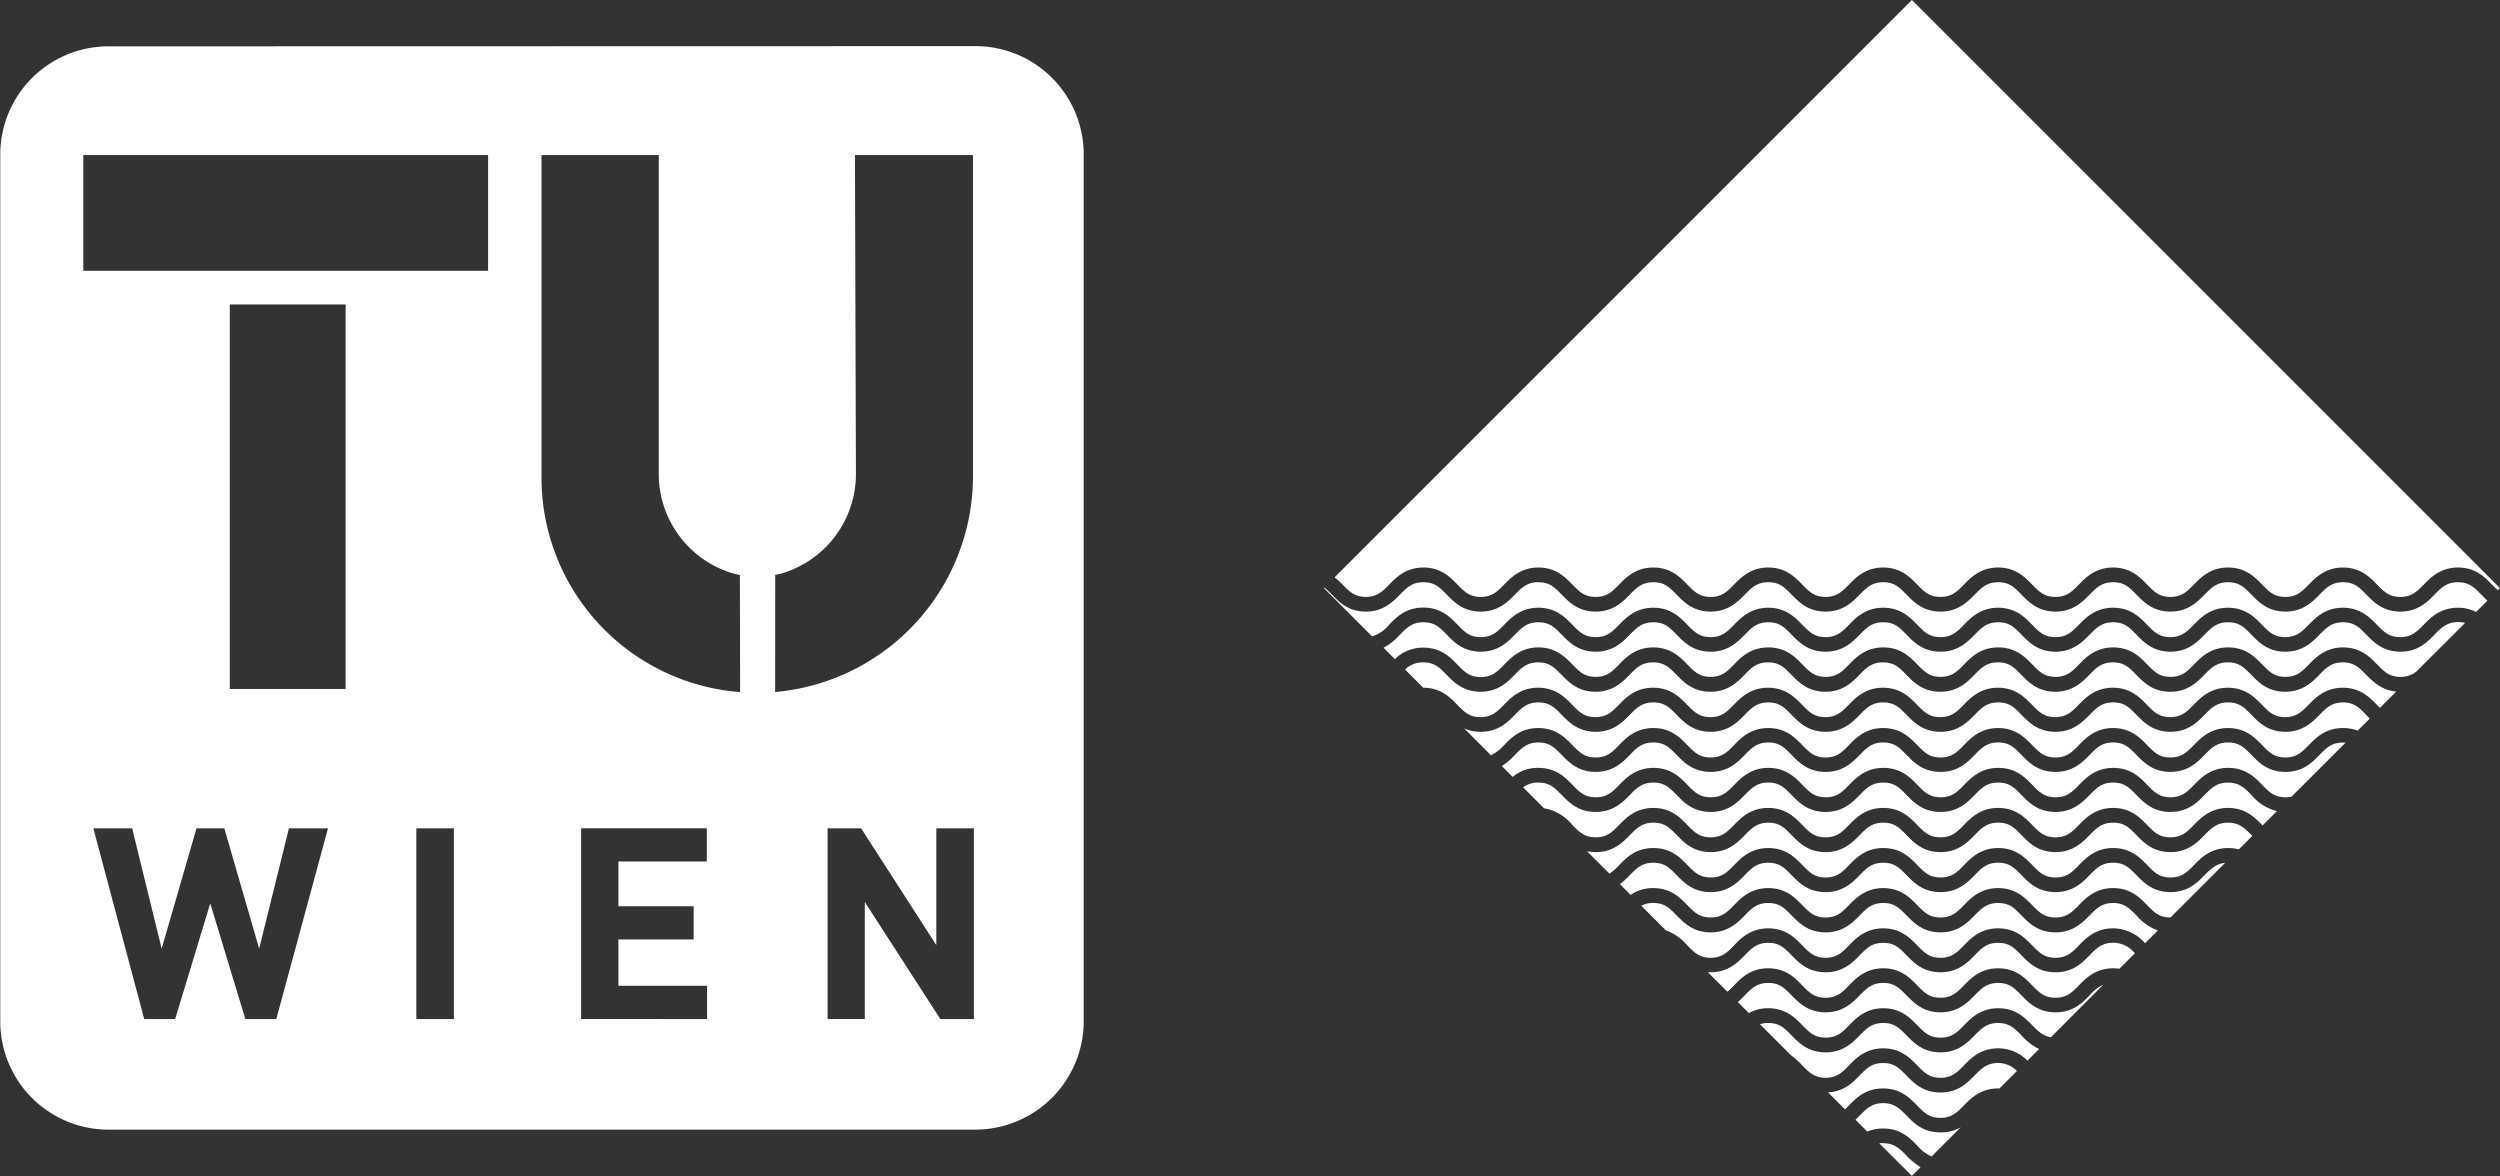
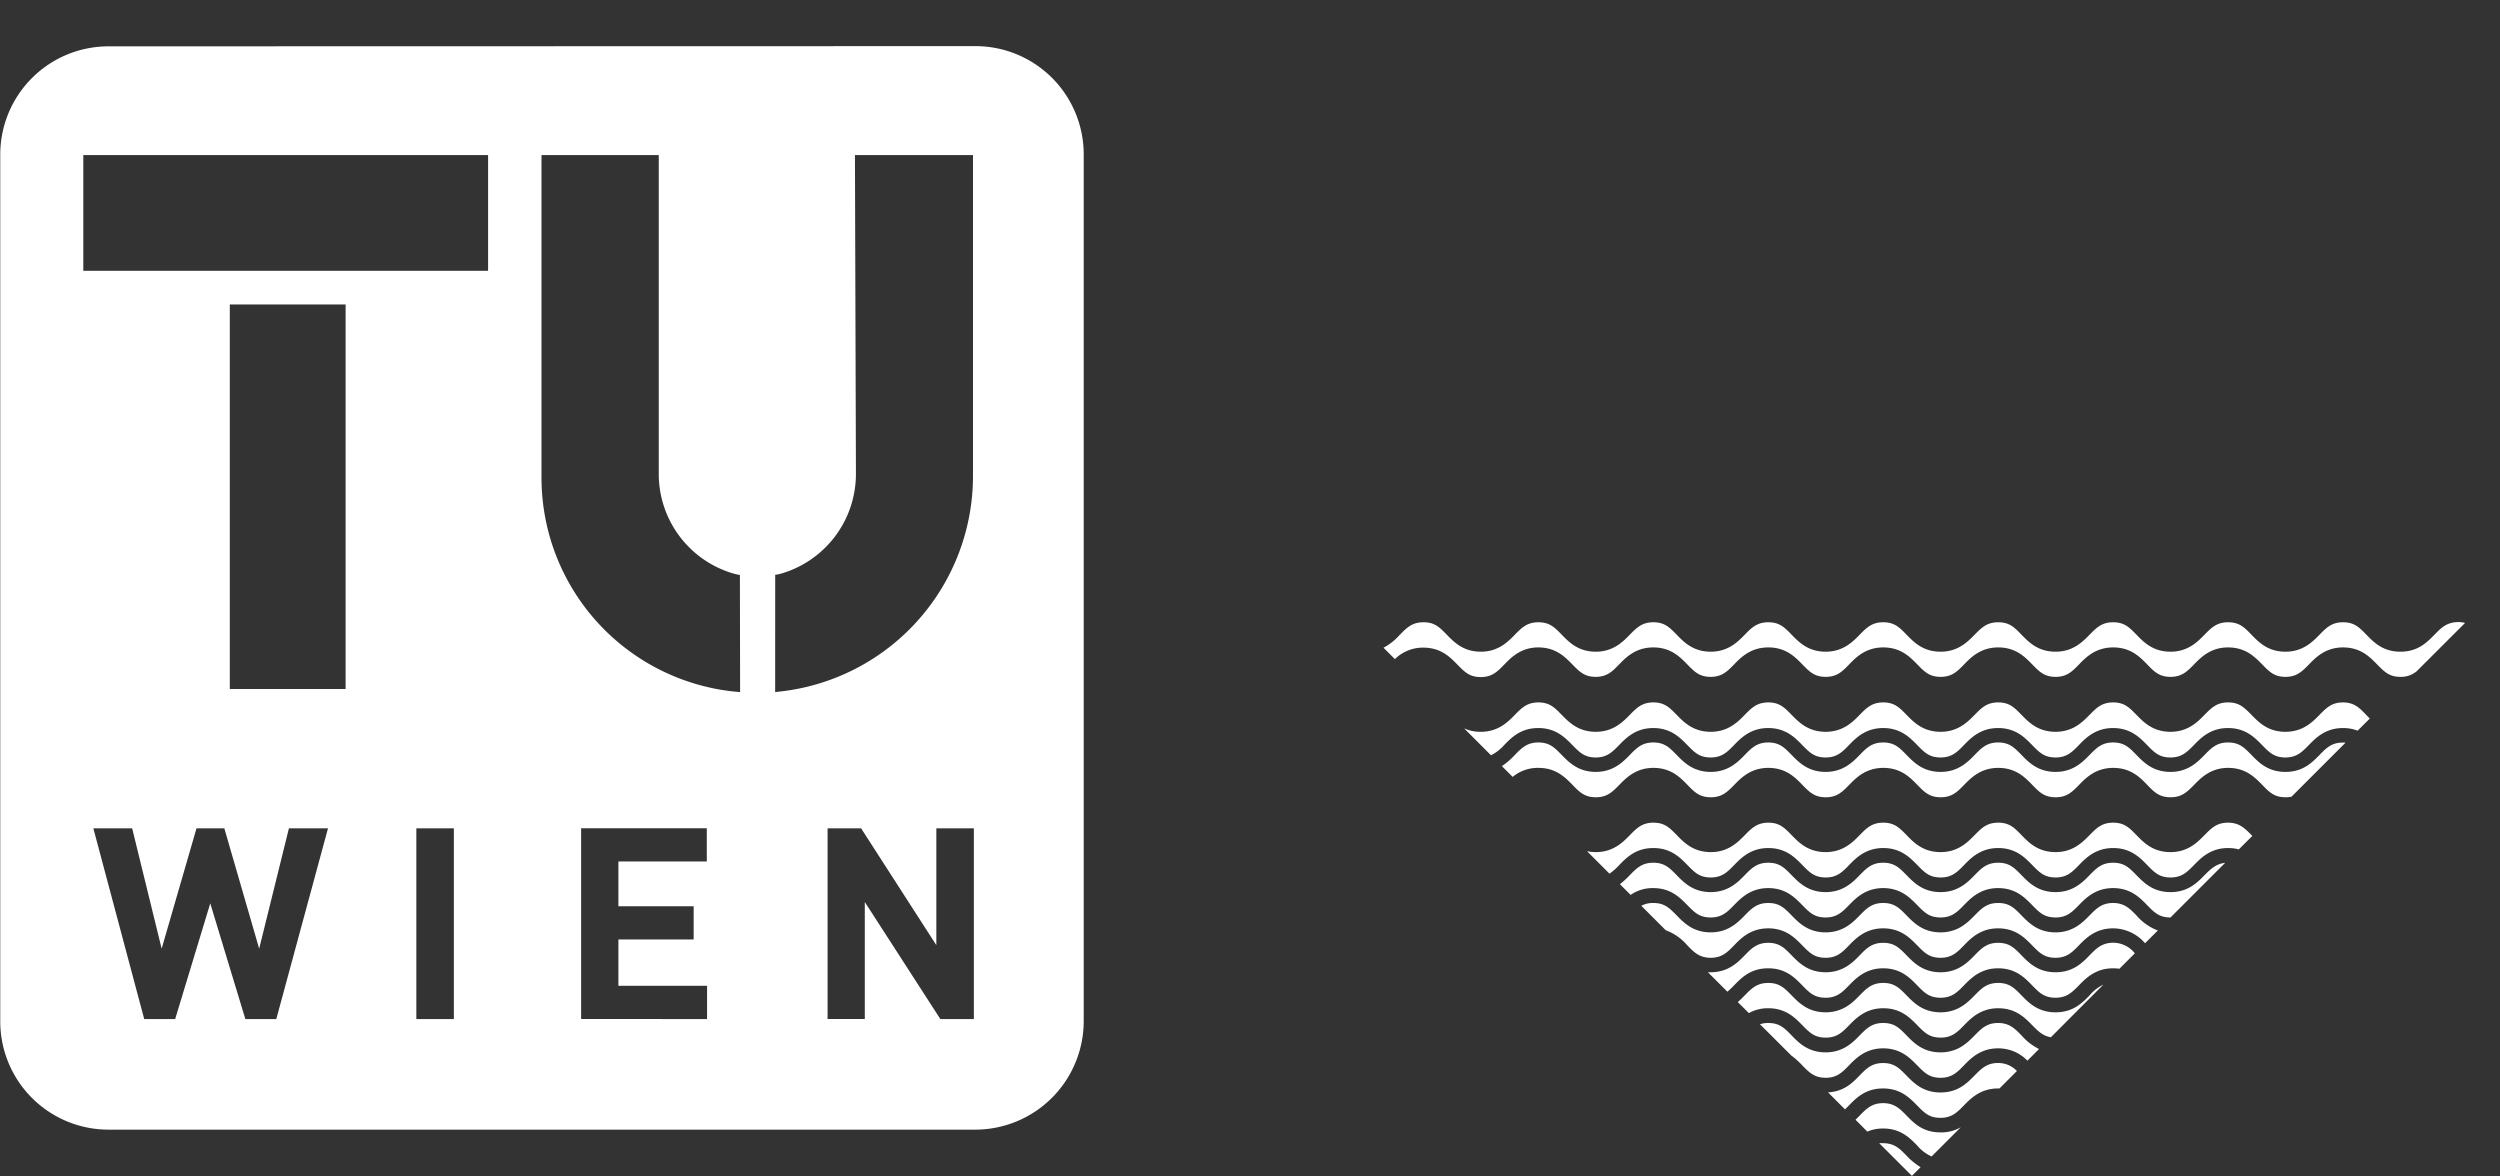
<svg xmlns="http://www.w3.org/2000/svg" id="Ebene_1" data-name="Ebene 1" viewBox="0 0 485 228.17">
  <rect x="0" y="0" width="485" height="228.17" fill="#333333" stroke="none" />
  <title>TU Wien | Institut für Wasserbau und Ingenieurhydrologie</title>
  <defs>
    <style>.cls-1,.cls-2{fill:#fff;}.cls-1{fill-rule:evenodd;}</style>
  </defs>
  <path class="cls-1" d="M159.34,122.92c.34-.06.6-.1.93-.18A20.13,20.13,0,0,0,175,103.39l-.19-61.91h22.9v62.24a42.07,42.07,0,0,1-37.46,41.84l-.92.1Zm-6.81,22.74-1.19-.1A41.73,41.73,0,0,1,114,104V41.48h22.75l0,61.91a20.12,20.12,0,0,0,14.74,19.35c.37.09.66.14,1,.21ZM97,209.1v-37H89.72v37Zm49.12,0v-6.45H128.92v-9h14.6v-6.44h-14.6v-8.68h17.15v-6.45H121.69v37Zm51.76,0v-37H190.6v22.66L176,172.09H169.5v37h7.22V186.39l14.66,22.71Zm-125.3-37H65l-5.77,23.34-6.76-23.34h-5.4l-6.76,23.34-5.72-23.34H27.06l9.87,37h6l6.81-22.45,6.81,22.45h6ZM25.11,41.48h78.53V63.93H25.11ZM53.53,145.06V70.46H76v74.6ZM198.19,20.35a21,21,0,0,1,21,21l0,168.2a21.06,21.06,0,0,1-21.05,21H30a21,21,0,0,1-21-21V41.39a21,21,0,0,1,21-21Z" transform="translate(-8.95 -11.4)" />
  <path class="cls-2" d="M423.43,189c-1.32-1.35-2.36-2.42-4.55-2.42s-3.23,1.07-4.56,2.42-3.2,3.28-6.59,3.28-5.17-1.82-6.6-3.28-2.36-2.42-4.55-2.42-3.23,1.07-4.56,2.42-3.2,3.28-6.59,3.28-5.17-1.82-6.6-3.28-2.37-2.42-4.55-2.42-3.24,1.07-4.56,2.42-3.21,3.28-6.59,3.28-5.17-1.82-6.6-3.28-2.37-2.42-4.55-2.42-3.24,1.07-4.56,2.42-3.21,3.28-6.59,3.28-5.17-1.82-6.6-3.28-2.37-2.42-4.55-2.42a4.76,4.76,0,0,0-2.32.54l4.75,4.75a10,10,0,0,1,4.16,2.91c1.32,1.36,2.37,2.43,4.56,2.43s3.23-1.07,4.55-2.43,3.21-3.28,6.6-3.28,5.16,1.82,6.59,3.28,2.37,2.43,4.56,2.43,3.23-1.07,4.55-2.43,3.21-3.28,6.6-3.28,5.16,1.82,6.59,3.28,2.37,2.43,4.56,2.43,3.23-1.07,4.55-2.43,3.21-3.28,6.6-3.28,5.16,1.82,6.59,3.28,2.37,2.43,4.56,2.43,3.23-1.07,4.55-2.43,3.21-3.28,6.6-3.28a8.2,8.2,0,0,1,6.21,2.89l2.48-2.48A10.15,10.15,0,0,1,423.43,189Z" transform="translate(-8.95 -11.4)" />
  <path class="cls-2" d="M414.32,196.74c-1.42,1.46-3.2,3.28-6.59,3.28s-5.17-1.82-6.6-3.28-2.36-2.43-4.55-2.43-3.23,1.07-4.56,2.43-3.2,3.28-6.59,3.28-5.17-1.82-6.6-3.28-2.37-2.43-4.55-2.43-3.24,1.07-4.56,2.43-3.21,3.28-6.59,3.28-5.17-1.82-6.6-3.28-2.37-2.43-4.55-2.43-3.24,1.07-4.56,2.43-3.21,3.28-6.59,3.28l-.54,0,3.77,3.77a15.17,15.17,0,0,0,1.32-1.25c1.43-1.47,3.21-3.29,6.6-3.29s5.16,1.82,6.59,3.29,2.37,2.42,4.56,2.42,3.23-1.07,4.55-2.42,3.21-3.29,6.6-3.29,5.16,1.82,6.59,3.29,2.37,2.42,4.56,2.42,3.23-1.07,4.55-2.42,3.21-3.29,6.6-3.29,5.16,1.82,6.59,3.29,2.37,2.42,4.56,2.42,3.23-1.07,4.55-2.42,3.21-3.29,6.6-3.29a9.35,9.35,0,0,1,1.23.09l3-3a5.4,5.4,0,0,0-4.19-2.05C416.69,194.31,415.65,195.38,414.32,196.74Z" transform="translate(-8.95 -11.4)" />
  <path class="cls-2" d="M436.62,181.19c-1.42,1.46-3.2,3.28-6.59,3.28s-5.17-1.82-6.6-3.28-2.36-2.42-4.55-2.42-3.23,1.06-4.56,2.42-3.2,3.28-6.59,3.28-5.17-1.82-6.6-3.28-2.36-2.42-4.55-2.42-3.23,1.06-4.56,2.42-3.2,3.28-6.59,3.28-5.17-1.82-6.6-3.28-2.37-2.42-4.55-2.42-3.24,1.06-4.56,2.42-3.21,3.28-6.59,3.28-5.17-1.82-6.6-3.28-2.37-2.42-4.55-2.42-3.24,1.06-4.56,2.42-3.21,3.28-6.59,3.28-5.17-1.82-6.6-3.28-2.37-2.42-4.55-2.42-3.24,1.06-4.56,2.42a17.08,17.08,0,0,1-1.9,1.74l2.07,2.08a7.48,7.48,0,0,1,4.39-1.32c3.38,0,5.16,1.82,6.59,3.28s2.37,2.42,4.56,2.42,3.23-1.07,4.55-2.42,3.21-3.28,6.6-3.28,5.16,1.82,6.59,3.28,2.37,2.42,4.56,2.42,3.23-1.07,4.55-2.42,3.21-3.28,6.6-3.28,5.16,1.82,6.59,3.28,2.37,2.42,4.56,2.42,3.23-1.07,4.55-2.42,3.21-3.28,6.6-3.28,5.16,1.82,6.59,3.28,2.37,2.42,4.56,2.42,3.23-1.07,4.55-2.42,3.21-3.28,6.6-3.28,5.17,1.82,6.59,3.28,2.37,2.42,4.56,2.42h0l10.6-10.6C438.81,179,437.83,180,436.62,181.19Z" transform="translate(-8.95 -11.4)" />
  <path class="cls-2" d="M401.13,212.28c-1.32-1.35-2.36-2.42-4.55-2.42s-3.23,1.07-4.56,2.42-3.2,3.28-6.59,3.28-5.17-1.81-6.6-3.28-2.37-2.42-4.55-2.42-3.24,1.07-4.56,2.42-3.21,3.28-6.59,3.28-5.17-1.81-6.6-3.28-2.37-2.42-4.55-2.42a5.18,5.18,0,0,0-1.6.24l6.08,6.07a15.16,15.16,0,0,1,2.11,1.89c1.32,1.36,2.37,2.43,4.56,2.43s3.23-1.07,4.55-2.43,3.21-3.28,6.6-3.28,5.16,1.82,6.59,3.28,2.37,2.43,4.56,2.43,3.23-1.07,4.55-2.43,3.21-3.28,6.6-3.28a7.84,7.84,0,0,1,5.69,2.39l2.25-2.26A11.14,11.14,0,0,1,401.13,212.28Z" transform="translate(-8.95 -11.4)" />
  <path class="cls-2" d="M392,220.06c-1.43,1.46-3.2,3.28-6.59,3.28s-5.17-1.82-6.6-3.28-2.37-2.43-4.55-2.43-3.24,1.07-4.56,2.43-3,3.1-6.11,3.26l3.29,3.3c.26-.25.51-.51.78-.78,1.43-1.46,3.21-3.28,6.6-3.28s5.16,1.82,6.59,3.28,2.37,2.42,4.56,2.42,3.23-1.07,4.55-2.42,3.21-3.28,6.6-3.28h.29l3.38-3.39a5,5,0,0,0-3.67-1.55C394.39,217.63,393.35,218.7,392,220.06Z" transform="translate(-8.95 -11.4)" />
  <path class="cls-2" d="M441.18,171c-2.19,0-3.23,1.07-4.56,2.42s-3.2,3.29-6.59,3.29-5.17-1.82-6.6-3.29-2.36-2.42-4.55-2.42-3.23,1.07-4.56,2.42-3.2,3.29-6.59,3.29-5.17-1.82-6.6-3.29-2.36-2.42-4.55-2.42-3.23,1.07-4.56,2.42-3.2,3.29-6.59,3.29-5.17-1.82-6.6-3.29-2.37-2.42-4.55-2.42-3.24,1.07-4.56,2.42-3.21,3.29-6.59,3.29-5.17-1.82-6.6-3.29S354.16,171,352,171s-3.24,1.07-4.56,2.42-3.21,3.29-6.59,3.29-5.17-1.82-6.6-3.29-2.37-2.42-4.55-2.42-3.24,1.07-4.56,2.42-3.21,3.29-6.59,3.29a8.26,8.26,0,0,1-1.72-.18l4.36,4.36a10.88,10.88,0,0,0,1.91-1.69c1.43-1.46,3.21-3.28,6.6-3.28s5.16,1.82,6.59,3.28,2.37,2.43,4.56,2.43,3.23-1.07,4.55-2.43,3.21-3.28,6.6-3.28,5.16,1.82,6.59,3.28,2.37,2.43,4.56,2.43,3.23-1.07,4.55-2.43,3.21-3.28,6.6-3.28,5.16,1.82,6.59,3.28,2.37,2.43,4.56,2.43,3.23-1.07,4.55-2.43,3.21-3.28,6.6-3.28,5.16,1.82,6.59,3.28,2.37,2.43,4.56,2.43,3.23-1.07,4.55-2.43,3.21-3.28,6.6-3.28,5.17,1.82,6.59,3.28,2.37,2.43,4.56,2.43,3.23-1.07,4.56-2.43,3.2-3.28,6.59-3.28a8.27,8.27,0,0,1,2.08.26l2.62-2.61-.14-.15C444.41,172.06,443.37,171,441.18,171Z" transform="translate(-8.95 -11.4)" />
  <path class="cls-2" d="M378.83,235.61c-1.32-1.36-2.37-2.43-4.55-2.43a5.94,5.94,0,0,0-.76,0l6.34,6.34,1.69-1.69A13,13,0,0,1,378.83,235.61Z" transform="translate(-8.95 -11.4)" />
  <path class="cls-2" d="M378.83,227.83c-1.32-1.35-2.37-2.42-4.55-2.42s-3.24,1.07-4.56,2.42l-.8.8,2.29,2.3a7.63,7.63,0,0,1,3.07-.6c3.38,0,5.16,1.82,6.59,3.28a7.73,7.73,0,0,0,2.81,2.14l5.67-5.67a7.44,7.44,0,0,1-3.92,1C382,231.11,380.26,229.29,378.83,227.83Z" transform="translate(-8.95 -11.4)" />
  <path class="cls-2" d="M414.32,204.51c-1.42,1.46-3.2,3.28-6.59,3.28s-5.17-1.82-6.6-3.28-2.36-2.42-4.55-2.42-3.23,1.07-4.56,2.42-3.2,3.28-6.59,3.28-5.17-1.82-6.6-3.28-2.37-2.42-4.55-2.42-3.24,1.07-4.56,2.42-3.21,3.28-6.59,3.28-5.17-1.82-6.6-3.28-2.37-2.42-4.55-2.42-3.24,1.07-4.56,2.42c-.41.42-.84.86-1.34,1.29l2.15,2.14A7.52,7.52,0,0,1,352,207c3.38,0,5.16,1.82,6.59,3.28s2.37,2.42,4.56,2.42,3.23-1.07,4.55-2.42,3.21-3.28,6.6-3.28,5.16,1.82,6.59,3.28,2.37,2.42,4.56,2.42,3.23-1.07,4.55-2.42,3.21-3.28,6.6-3.28,5.16,1.82,6.59,3.28c1.12,1.14,2.05,2.08,3.63,2.35L417,202.42A8.08,8.08,0,0,0,414.32,204.51Z" transform="translate(-8.95 -11.4)" />
  <path class="cls-2" d="M481.23,134.54c-1.43,1.47-3.21,3.29-6.6,3.29s-5.16-1.82-6.59-3.29-2.37-2.42-4.56-2.42-3.23,1.07-4.55,2.42-3.21,3.29-6.6,3.29-5.16-1.82-6.59-3.29-2.37-2.42-4.56-2.42-3.23,1.07-4.56,2.42-3.2,3.29-6.59,3.29-5.17-1.82-6.6-3.29-2.36-2.42-4.55-2.42-3.23,1.07-4.56,2.42-3.2,3.29-6.59,3.29-5.17-1.82-6.6-3.29-2.36-2.42-4.55-2.42-3.23,1.07-4.56,2.42-3.2,3.29-6.59,3.29-5.17-1.82-6.6-3.29-2.37-2.42-4.55-2.42-3.24,1.07-4.56,2.42-3.21,3.29-6.59,3.29-5.17-1.82-6.6-3.29-2.37-2.42-4.55-2.42-3.24,1.07-4.56,2.42-3.21,3.29-6.59,3.29-5.17-1.82-6.6-3.29-2.37-2.42-4.55-2.42-3.24,1.07-4.56,2.42-3.21,3.29-6.59,3.29-5.17-1.82-6.6-3.29-2.37-2.42-4.55-2.42-3.24,1.07-4.56,2.42-3.21,3.29-6.59,3.29-5.17-1.82-6.6-3.29-2.36-2.42-4.55-2.42-3.23,1.07-4.56,2.42a11.26,11.26,0,0,1-3.17,2.52l2.21,2.21a7.73,7.73,0,0,1,5.52-2.23c3.39,0,5.16,1.82,6.59,3.28s2.37,2.43,4.56,2.43,3.23-1.07,4.55-2.43S304,137,307.38,137s5.16,1.82,6.59,3.28,2.37,2.43,4.56,2.43,3.23-1.07,4.55-2.43,3.21-3.28,6.6-3.28,5.16,1.82,6.59,3.28,2.37,2.43,4.56,2.43,3.23-1.07,4.55-2.43S348.59,137,352,137s5.16,1.82,6.59,3.28,2.37,2.43,4.56,2.43,3.23-1.07,4.55-2.43,3.21-3.28,6.6-3.28,5.16,1.82,6.59,3.28,2.37,2.43,4.56,2.43,3.23-1.07,4.55-2.43,3.21-3.28,6.6-3.28,5.16,1.82,6.59,3.28,2.37,2.43,4.56,2.43,3.23-1.07,4.55-2.43,3.21-3.28,6.6-3.28,5.17,1.82,6.59,3.28,2.37,2.43,4.56,2.43,3.23-1.07,4.56-2.43,3.2-3.28,6.59-3.28,5.17,1.82,6.6,3.28,2.36,2.43,4.55,2.43,3.23-1.07,4.56-2.43,3.2-3.28,6.59-3.28,5.17,1.82,6.6,3.28,2.37,2.43,4.55,2.43a4.71,4.71,0,0,0,3.13-1.08l9.39-9.38a5.16,5.16,0,0,0-1.36-.17C483.6,132.12,482.55,133.19,481.23,134.54Z" transform="translate(-8.95 -11.4)" />
-   <path class="cls-2" d="M468,142.32c-1.32-1.36-2.37-2.42-4.56-2.42s-3.23,1.06-4.55,2.42-3.21,3.28-6.6,3.28-5.16-1.82-6.59-3.28-2.37-2.42-4.56-2.42-3.23,1.06-4.56,2.42-3.2,3.28-6.59,3.28-5.17-1.82-6.6-3.28-2.36-2.42-4.55-2.42-3.23,1.06-4.56,2.42-3.2,3.28-6.59,3.28-5.17-1.82-6.6-3.28-2.36-2.42-4.55-2.42-3.23,1.06-4.56,2.42-3.2,3.28-6.59,3.28-5.17-1.82-6.6-3.28-2.37-2.42-4.55-2.42-3.24,1.06-4.56,2.42-3.21,3.28-6.59,3.28-5.17-1.82-6.6-3.28-2.37-2.42-4.55-2.42-3.24,1.06-4.56,2.42-3.21,3.28-6.59,3.28-5.17-1.82-6.6-3.28-2.37-2.42-4.55-2.42-3.24,1.06-4.56,2.42-3.21,3.28-6.59,3.28-5.17-1.82-6.6-3.28-2.37-2.42-4.55-2.42-3.24,1.06-4.56,2.42-3.21,3.28-6.59,3.28-5.17-1.82-6.6-3.28-2.36-2.42-4.55-2.42a4.81,4.81,0,0,0-3.5,1.39l3.52,3.53c3.37,0,5.15,1.82,6.57,3.28s2.37,2.42,4.56,2.42,3.23-1.07,4.55-2.42,3.21-3.28,6.6-3.28,5.16,1.82,6.59,3.28,2.37,2.42,4.56,2.42,3.23-1.07,4.55-2.42,3.21-3.28,6.6-3.28,5.16,1.82,6.59,3.28,2.37,2.42,4.56,2.42,3.23-1.07,4.55-2.42,3.21-3.28,6.6-3.28,5.16,1.82,6.59,3.28,2.37,2.42,4.56,2.42,3.23-1.07,4.55-2.42,3.21-3.28,6.6-3.28,5.16,1.82,6.59,3.28,2.37,2.42,4.56,2.42,3.23-1.07,4.55-2.42,3.21-3.28,6.6-3.28,5.16,1.82,6.59,3.28,2.37,2.42,4.56,2.42,3.23-1.07,4.55-2.42,3.21-3.28,6.6-3.28,5.17,1.82,6.59,3.28,2.37,2.42,4.56,2.42,3.23-1.07,4.56-2.42,3.2-3.28,6.59-3.28,5.17,1.82,6.6,3.28,2.36,2.42,4.55,2.42,3.23-1.07,4.56-2.42,3.2-3.28,6.59-3.28,5.17,1.82,6.6,3.28l.62.63,3.17-3.17C471,145.31,469.36,143.67,468,142.32Z" transform="translate(-8.95 -11.4)" />
-   <path class="cls-2" d="M269.38,124.78c1.32,1.35,2.36,2.42,4.55,2.42s3.23-1.07,4.55-2.42,3.21-3.28,6.6-3.28,5.16,1.82,6.59,3.28,2.37,2.42,4.56,2.42,3.23-1.07,4.55-2.42,3.21-3.28,6.6-3.28,5.16,1.82,6.59,3.28,2.37,2.42,4.56,2.42,3.23-1.07,4.55-2.42,3.21-3.28,6.6-3.28,5.16,1.82,6.59,3.28,2.37,2.42,4.56,2.42,3.23-1.07,4.55-2.42,3.21-3.28,6.6-3.28,5.16,1.82,6.59,3.28,2.37,2.42,4.56,2.42,3.23-1.07,4.55-2.42,3.21-3.28,6.6-3.28,5.16,1.82,6.59,3.28,2.37,2.42,4.56,2.42,3.23-1.07,4.55-2.42,3.21-3.28,6.6-3.28,5.16,1.82,6.59,3.28,2.37,2.42,4.56,2.42,3.23-1.07,4.55-2.42,3.21-3.28,6.6-3.28,5.17,1.82,6.59,3.28,2.37,2.42,4.56,2.42,3.23-1.07,4.56-2.42,3.2-3.28,6.59-3.28,5.17,1.82,6.6,3.28,2.36,2.42,4.55,2.42,3.23-1.07,4.56-2.42,3.2-3.28,6.59-3.28,5.17,1.82,6.6,3.28,2.37,2.42,4.55,2.42,3.24-1.07,4.56-2.42,3.21-3.28,6.6-3.28,5.16,1.82,6.59,3.28c.4.4.77.78,1.16,1.12l.41-.41L379.86,11.4l-112,112A20.19,20.19,0,0,1,269.38,124.78Z" transform="translate(-8.95 -11.4)" />
-   <path class="cls-2" d="M490.34,126.77c-1.32-1.35-2.36-2.42-4.55-2.42s-3.24,1.07-4.56,2.42-3.21,3.28-6.6,3.28-5.16-1.82-6.59-3.28-2.37-2.42-4.56-2.42-3.23,1.07-4.55,2.42-3.21,3.28-6.6,3.28-5.16-1.82-6.59-3.28-2.37-2.42-4.56-2.42-3.23,1.07-4.56,2.42-3.2,3.28-6.59,3.28-5.17-1.82-6.6-3.28-2.36-2.42-4.55-2.42-3.23,1.07-4.56,2.42-3.2,3.28-6.59,3.28-5.17-1.82-6.6-3.28-2.36-2.42-4.55-2.42-3.23,1.07-4.56,2.42-3.2,3.28-6.59,3.28-5.17-1.82-6.6-3.28-2.37-2.42-4.55-2.42-3.24,1.07-4.56,2.42-3.21,3.28-6.59,3.28-5.17-1.82-6.6-3.28-2.37-2.42-4.55-2.42-3.24,1.07-4.56,2.42-3.21,3.28-6.59,3.28-5.17-1.82-6.6-3.28-2.37-2.42-4.55-2.42-3.24,1.07-4.56,2.42-3.21,3.28-6.59,3.28-5.17-1.82-6.6-3.28-2.37-2.42-4.55-2.42-3.24,1.07-4.56,2.42-3.21,3.28-6.59,3.28-5.17-1.82-6.6-3.28-2.36-2.42-4.55-2.42-3.23,1.07-4.56,2.42-3.2,3.28-6.59,3.28-5.17-1.82-6.59-3.28a16.8,16.8,0,0,0-1.47-1.38l-.09.1,9.35,9.36a6.74,6.74,0,0,0,3.35-2.3c1.43-1.46,3.21-3.28,6.6-3.28s5.16,1.82,6.59,3.28S294,135,296.23,135s3.23-1.07,4.55-2.42,3.21-3.28,6.6-3.28,5.16,1.82,6.59,3.28,2.37,2.42,4.56,2.42,3.23-1.07,4.55-2.42,3.21-3.28,6.6-3.28,5.16,1.82,6.59,3.28,2.37,2.42,4.56,2.42,3.23-1.07,4.55-2.42,3.21-3.28,6.6-3.28,5.16,1.82,6.59,3.28,2.37,2.42,4.56,2.42,3.23-1.07,4.55-2.42,3.21-3.28,6.6-3.28,5.16,1.82,6.59,3.28,2.37,2.42,4.56,2.42,3.23-1.07,4.55-2.42,3.21-3.28,6.6-3.28,5.16,1.82,6.59,3.28,2.37,2.42,4.56,2.42,3.23-1.07,4.55-2.42,3.21-3.28,6.6-3.28,5.17,1.82,6.59,3.28S427.84,135,430,135s3.23-1.07,4.56-2.42,3.2-3.28,6.59-3.28,5.17,1.82,6.6,3.28,2.36,2.42,4.55,2.42,3.23-1.07,4.56-2.42,3.2-3.28,6.59-3.28,5.17,1.82,6.6,3.28,2.37,2.42,4.55,2.42,3.24-1.07,4.56-2.42,3.21-3.28,6.6-3.28a7.63,7.63,0,0,1,3.55.82l2.18-2.17C491.09,127.53,490.71,127.14,490.34,126.77Z" transform="translate(-8.95 -11.4)" />
-   <path class="cls-2" d="M445.74,165.64c-1.33-1.35-2.37-2.42-4.56-2.42s-3.23,1.07-4.56,2.42-3.2,3.28-6.59,3.28-5.17-1.82-6.6-3.28-2.36-2.42-4.55-2.42-3.23,1.07-4.56,2.42-3.2,3.28-6.59,3.28-5.17-1.82-6.6-3.28-2.36-2.42-4.55-2.42-3.23,1.07-4.56,2.42-3.2,3.28-6.59,3.28-5.17-1.82-6.6-3.28-2.37-2.42-4.55-2.42-3.24,1.07-4.56,2.42-3.21,3.28-6.59,3.28-5.17-1.82-6.6-3.28-2.37-2.42-4.55-2.42-3.24,1.07-4.56,2.42-3.21,3.28-6.59,3.28-5.17-1.82-6.6-3.28-2.37-2.42-4.55-2.42-3.24,1.07-4.56,2.42-3.21,3.28-6.59,3.28-5.17-1.82-6.6-3.28-2.37-2.42-4.55-2.42a4.67,4.67,0,0,0-2.94.93l4.06,4.06a9,9,0,0,1,5.47,3.21c1.32,1.35,2.37,2.42,4.56,2.42s3.23-1.07,4.55-2.42,3.21-3.28,6.6-3.28,5.16,1.82,6.59,3.28,2.37,2.42,4.56,2.42,3.23-1.07,4.55-2.42,3.21-3.28,6.6-3.28,5.16,1.82,6.59,3.28,2.37,2.42,4.56,2.42,3.23-1.07,4.55-2.42,3.21-3.28,6.6-3.28,5.16,1.82,6.59,3.28,2.37,2.42,4.56,2.42,3.23-1.07,4.55-2.42,3.21-3.28,6.6-3.28,5.16,1.82,6.59,3.28,2.37,2.42,4.56,2.42,3.23-1.07,4.55-2.42,3.21-3.28,6.6-3.28,5.17,1.82,6.59,3.28,2.37,2.42,4.56,2.42,3.23-1.07,4.56-2.42,3.2-3.28,6.59-3.28,5.17,1.82,6.6,3.28l.11.12,2.78-2.78A9.37,9.37,0,0,1,445.74,165.64Z" transform="translate(-8.95 -11.4)" />
  <path class="cls-2" d="M458.93,157.87c-1.43,1.46-3.21,3.28-6.6,3.28s-5.16-1.82-6.59-3.28-2.37-2.43-4.56-2.43-3.23,1.07-4.56,2.43-3.2,3.28-6.59,3.28-5.17-1.82-6.6-3.28-2.36-2.43-4.55-2.43-3.23,1.07-4.56,2.43-3.2,3.28-6.59,3.28-5.17-1.82-6.6-3.28-2.36-2.43-4.55-2.43-3.23,1.07-4.56,2.43-3.2,3.28-6.59,3.28-5.17-1.82-6.6-3.28-2.37-2.43-4.55-2.43-3.24,1.07-4.56,2.43-3.21,3.28-6.59,3.28-5.17-1.82-6.6-3.28-2.37-2.43-4.55-2.43-3.24,1.07-4.56,2.43-3.21,3.28-6.59,3.28-5.17-1.82-6.6-3.28-2.37-2.43-4.55-2.43-3.24,1.07-4.56,2.43-3.21,3.28-6.59,3.28-5.17-1.82-6.6-3.28-2.37-2.43-4.55-2.43-3.24,1.07-4.56,2.43a13.2,13.2,0,0,1-2.51,2.15l2.1,2.1a7.55,7.55,0,0,1,5-1.75c3.38,0,5.16,1.81,6.59,3.28s2.37,2.42,4.56,2.42,3.23-1.07,4.55-2.42,3.21-3.28,6.6-3.28,5.16,1.81,6.59,3.28,2.37,2.42,4.56,2.42,3.23-1.07,4.55-2.42,3.21-3.28,6.6-3.28,5.16,1.81,6.59,3.28,2.37,2.42,4.56,2.42,3.23-1.07,4.55-2.42,3.21-3.28,6.6-3.28,5.16,1.81,6.59,3.28,2.37,2.42,4.56,2.42,3.23-1.07,4.55-2.42,3.21-3.28,6.6-3.28,5.16,1.81,6.59,3.28,2.37,2.42,4.56,2.42,3.23-1.07,4.55-2.42,3.21-3.28,6.6-3.28,5.17,1.81,6.59,3.28,2.37,2.42,4.56,2.42,3.23-1.07,4.56-2.42,3.2-3.28,6.59-3.28,5.17,1.81,6.6,3.28,2.36,2.42,4.55,2.42a5.14,5.14,0,0,0,1.15-.12L464,155.46l-.49,0C461.3,155.44,460.25,156.51,458.93,157.87Z" transform="translate(-8.95 -11.4)" />
  <path class="cls-2" d="M463.48,147.67c-2.18,0-3.23,1.07-4.55,2.42s-3.21,3.28-6.6,3.28-5.16-1.82-6.59-3.28-2.37-2.42-4.56-2.42-3.23,1.07-4.56,2.42-3.2,3.28-6.59,3.28-5.17-1.82-6.6-3.28-2.36-2.42-4.55-2.42-3.23,1.07-4.56,2.42-3.2,3.28-6.59,3.28-5.17-1.82-6.6-3.28-2.36-2.42-4.55-2.42-3.23,1.07-4.56,2.42-3.2,3.28-6.59,3.28-5.17-1.82-6.6-3.28-2.37-2.42-4.55-2.42-3.24,1.07-4.56,2.42-3.21,3.28-6.59,3.28-5.17-1.82-6.6-3.28-2.37-2.42-4.55-2.42-3.24,1.07-4.56,2.42-3.21,3.28-6.59,3.28-5.17-1.82-6.6-3.28-2.37-2.42-4.55-2.42-3.24,1.07-4.56,2.42-3.21,3.28-6.59,3.28-5.17-1.82-6.6-3.28-2.37-2.42-4.55-2.42-3.24,1.07-4.56,2.42-3.21,3.28-6.59,3.28a7.62,7.62,0,0,1-3.24-.67l5.21,5.22a8.34,8.34,0,0,0,2.58-2c1.43-1.46,3.21-3.28,6.6-3.28s5.16,1.82,6.59,3.28,2.37,2.43,4.56,2.43,3.23-1.07,4.55-2.43,3.21-3.28,6.6-3.28,5.16,1.82,6.59,3.28,2.37,2.43,4.56,2.43,3.23-1.07,4.55-2.43,3.21-3.28,6.6-3.28,5.16,1.82,6.59,3.28,2.37,2.43,4.56,2.43,3.23-1.07,4.55-2.43,3.21-3.28,6.6-3.28,5.16,1.82,6.59,3.28,2.37,2.43,4.56,2.43,3.23-1.07,4.55-2.43,3.21-3.28,6.6-3.28,5.16,1.82,6.59,3.28,2.37,2.43,4.56,2.43,3.23-1.07,4.55-2.43,3.21-3.28,6.6-3.28,5.17,1.82,6.59,3.28,2.37,2.43,4.56,2.43,3.23-1.07,4.56-2.43,3.2-3.28,6.59-3.28,5.17,1.82,6.6,3.28,2.36,2.43,4.55,2.43,3.23-1.07,4.56-2.43,3.2-3.28,6.59-3.28a7.84,7.84,0,0,1,2.85.51l2.36-2.35-.65-.66C466.72,148.74,465.67,147.67,463.48,147.67Z" transform="translate(-8.95 -11.4)" />
</svg>